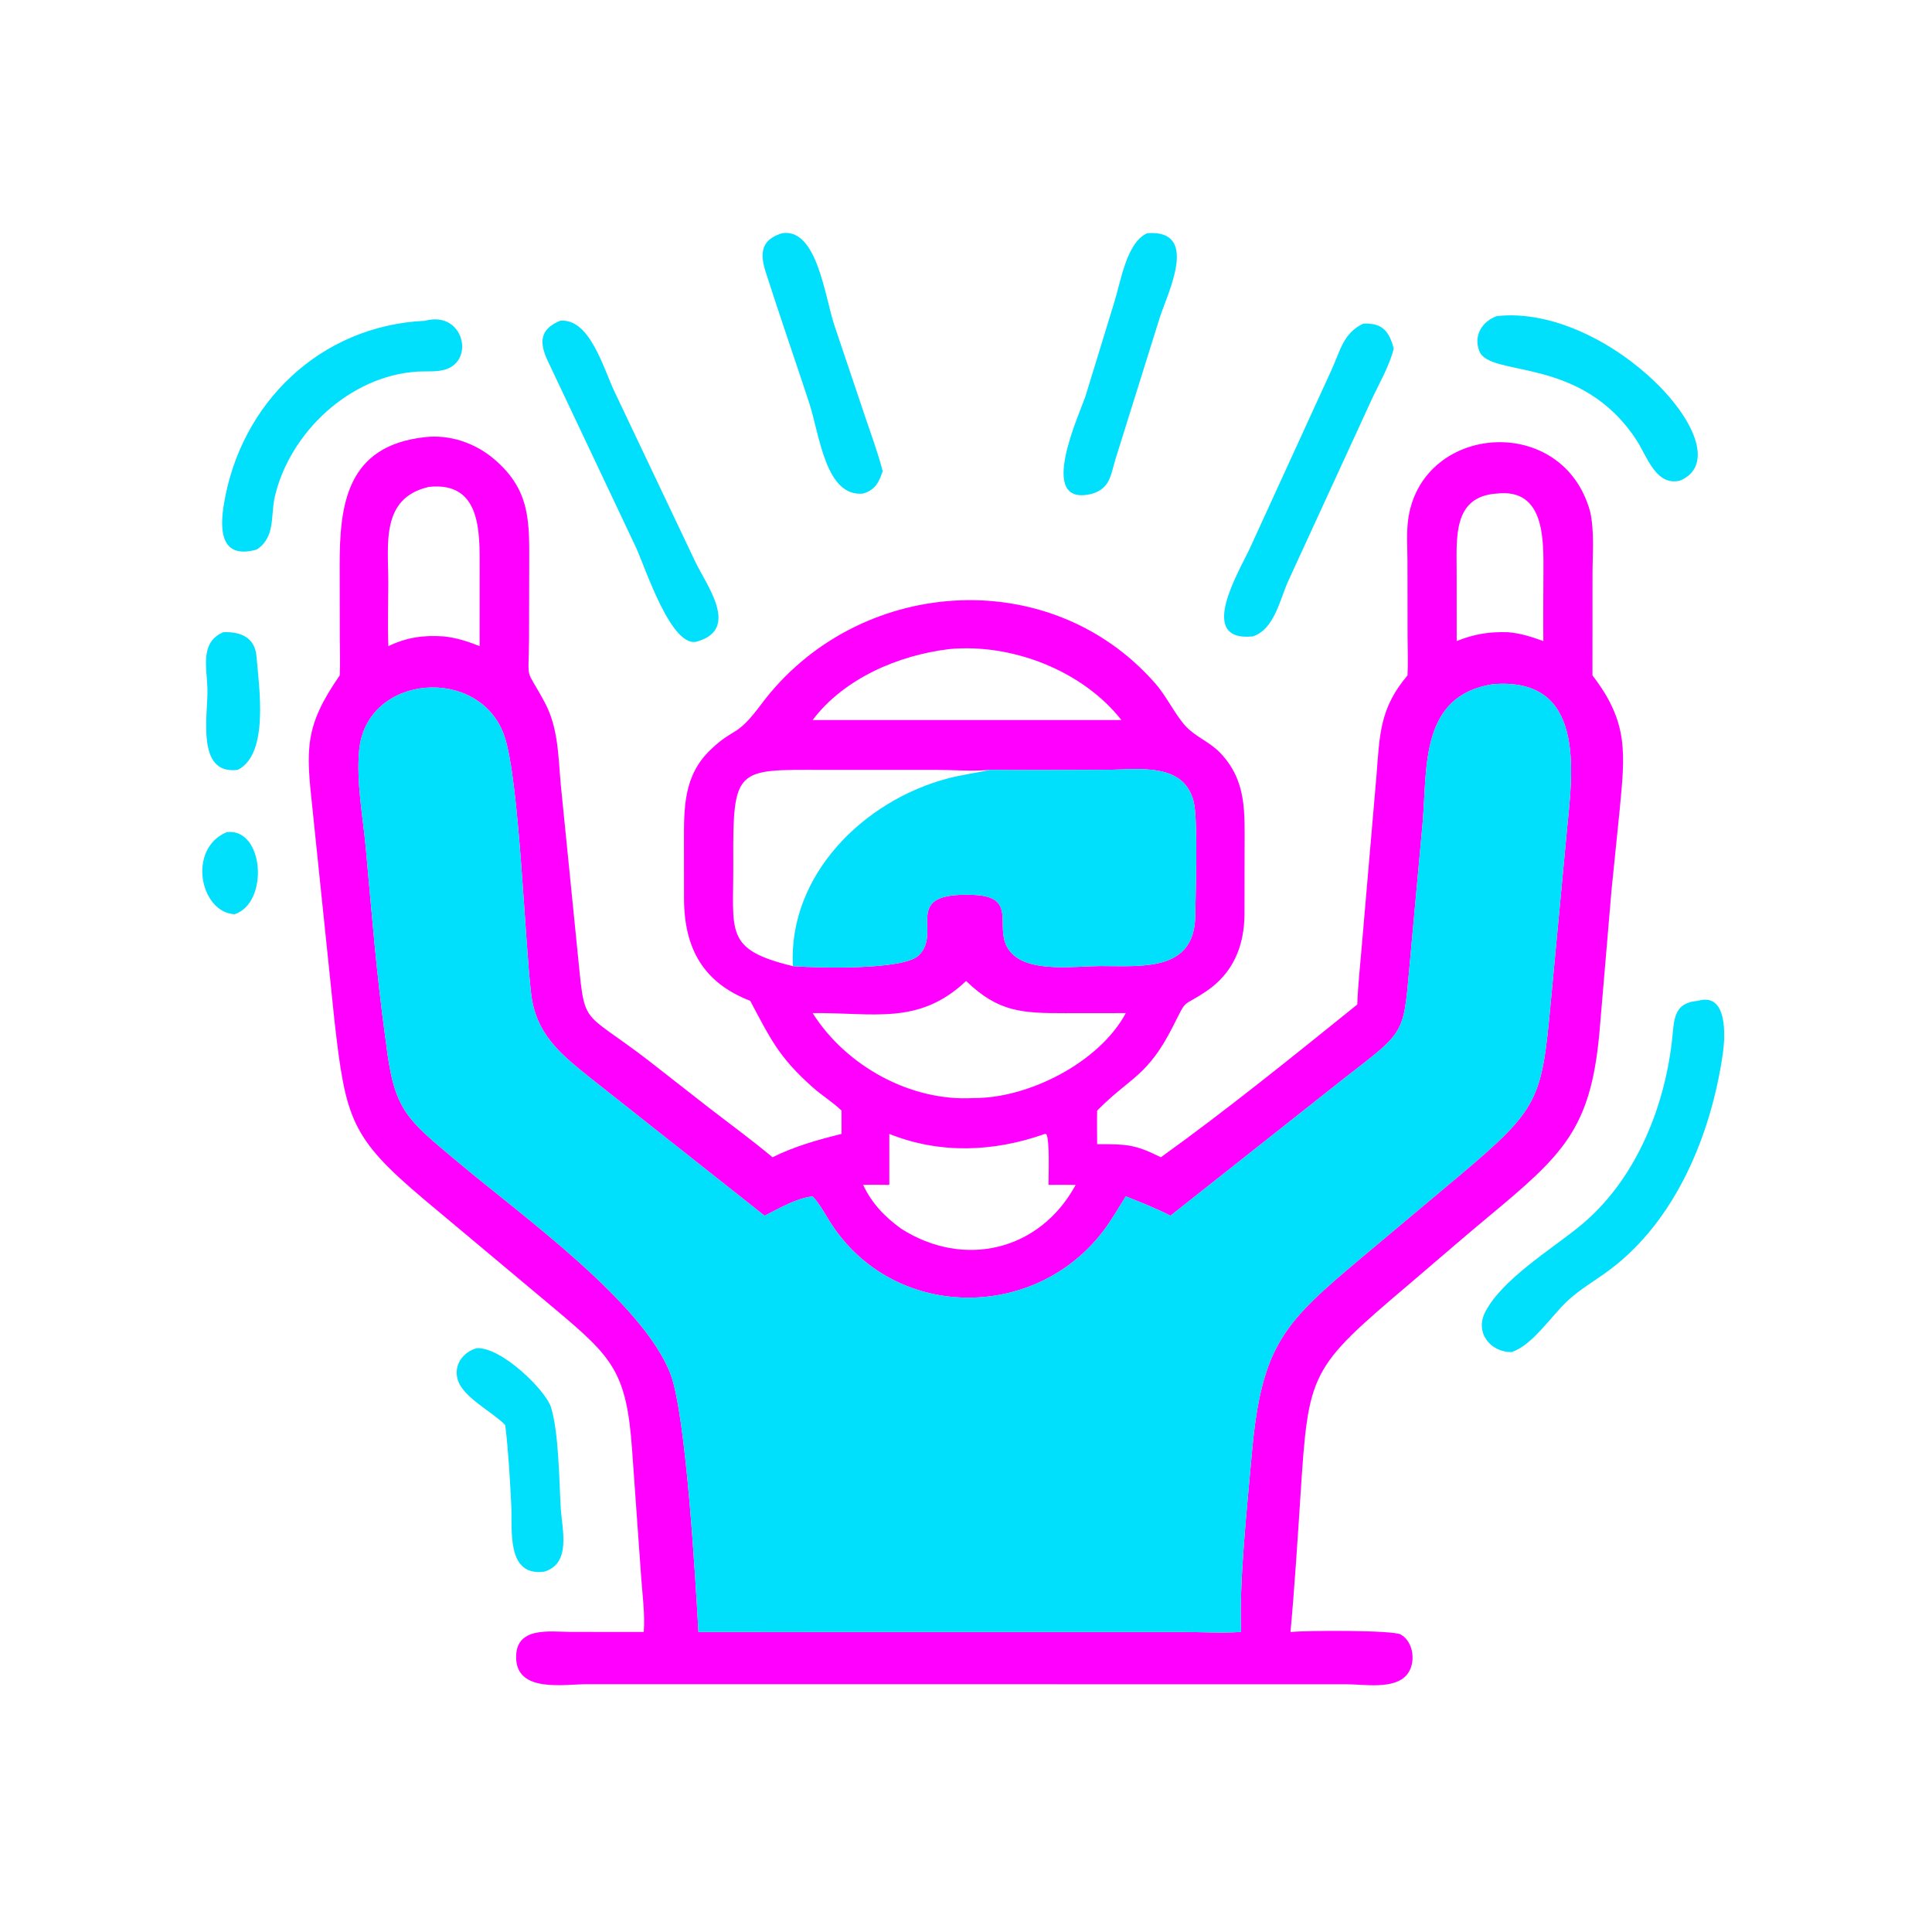
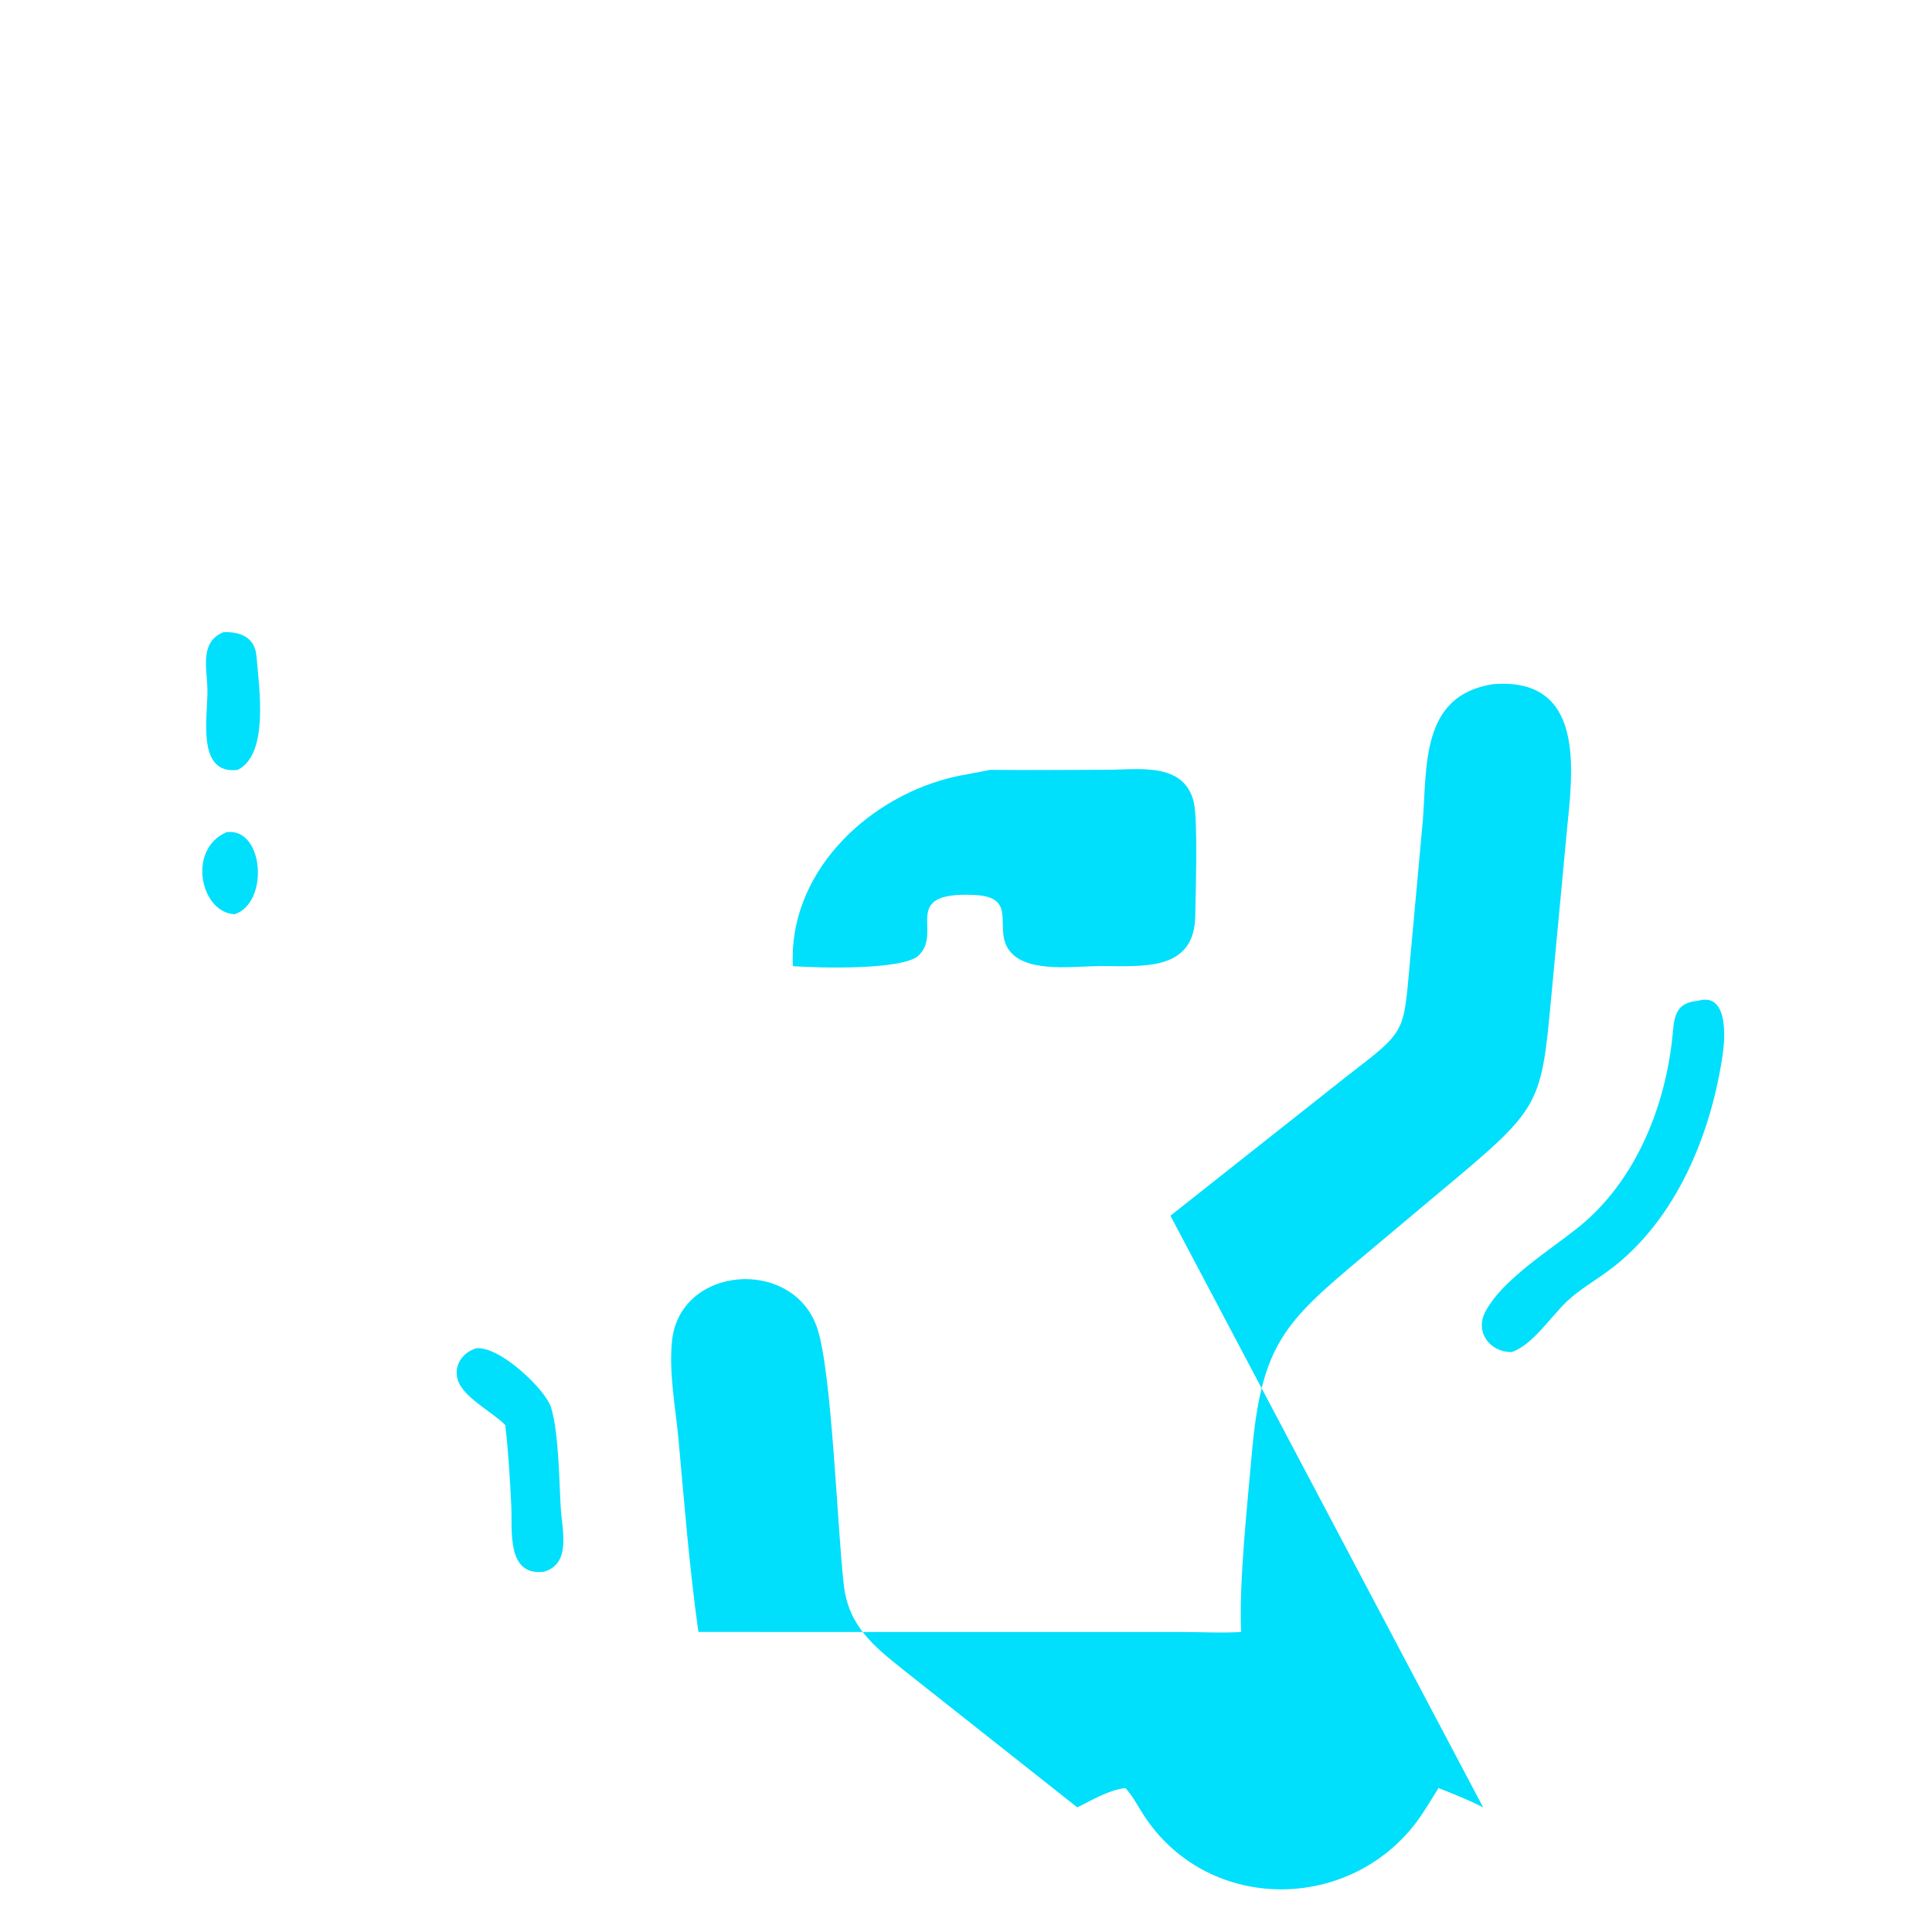
<svg xmlns="http://www.w3.org/2000/svg" width="1024" height="1024">
-   <path fill="#00DFFC" d="M457.486 261.594c-19.98 2.032-23.096-31.278-28.568-47.956-7.612-23.202-15.67-46.285-23.108-69.54-3.226-10.088-2.304-17.154 8.816-20.508 18.566-2.69 22.562 33.979 27.676 49.05l16.018 47.578c3.276 9.766 6.97 19.552 9.51 29.536-1.99 5.914-3.888 9.83-10.344 11.84zm121.704 0c-30.982 8.196-6.332-43.49-3.684-52.176l15.184-49.535c3.47-11.142 6.472-31.476 17.414-36.293 27.966-2.005 10.782 31.63 6.548 44.871L591.33 243.01c-2.62 8.53-2.796 15.588-12.14 18.584zm311.262-6.872c-12.748 3.15-17.47-12.858-23.01-21.354-29.596-45.39-77.984-32.956-83.43-47.416-3.088-8.194 1.594-15.652 9.352-18.409 60.256-6.666 132.598 72.215 97.088 87.179zM136.095 291.26c-19.085 5.396-19.702-10.118-17.432-23.974 8.82-53.846 51.266-94.737 106.615-97.26 19.544-5.37 26.228 19.213 12.276 25.27-4.876 2.117-11.088 1.347-16.306 1.663-35.6 2.158-67.573 32.133-75.567 66.177-2.392 10.186.498 21.44-9.586 28.124zm234.091 48.522c-13.98 5.694-28.432-39.818-33.198-49.838L290.3 191.231c-4.606-9.84-4.202-16.735 6.566-21.205 15.52-1.6 22.872 24.818 28.636 37.156l43.032 90.61c6.062 12.56 23.35 35.298 1.652 41.99zm293.764-2.466c-30.288 2.98-6.68-35.306-1.564-46.562l43.404-94.8c4.566-9.966 6.142-19.327 16.686-24.386 9.954-.571 13.814 3.822 16.224 13.182-2.298 9.281-7.452 17.93-11.48 26.574l-44.386 96.52c-4.504 9.92-7.384 25.824-18.884 29.472z" />
-   <path fill="#f0f" d="M180.06 357.99c.318-6.666.04-13.426.028-20.104l-.056-38.17c-.027-32.532 3.775-63.504 45.246-68.022 12.996-1.496 26.36 3.028 36.322 11.398 20.114 16.9 18.91 34.116 18.888 58.068l-.09 37.892c-.198 23.63-2.242 13.564 8.306 33.234 7.252 13.524 7.14 28.412 8.484 43.31l8.634 86.05c4.596 44.3.646 31.77 38.112 60.626l32.08 25.08c11.184 8.598 22.602 16.992 33.442 26.02 11.752-5.83 23.894-9.23 36.57-12.366v-12.362c-4.604-4.476-10.4-8.016-15.246-12.316-18.184-16.14-22.508-25.966-33.158-45.882-24.808-9.566-35.028-27.686-35.078-54.26l-.028-29.478c-.004-18.758-.308-35.656 14.296-49.518 12.712-12.066 13.21-5.862 26.612-23.836 50.31-67.464 152.524-75.48 208.87-11.146 6.22 7.102 10.344 16.31 16.03 22.566 5.056 5.566 12.708 8.42 18.11 13.958 14.566 14.926 13.222 31.96 13.222 51.248l-.046 34.512c-.106 16.88-5.978 31.336-20.426 41.008-13.368 8.948-9.558 2.866-17.518 18.568-13.454 26.54-22.516 26.806-39.624 44.04l-.526.536c-.146 5.92-.002 11.88 0 17.804 15.466.02 19.666-.094 33.772 6.924 34.338-24.604 71.114-54.366 104.098-80.96.374-10.228 1.494-20.33 2.35-30.52l7.856-91.142c1.684-21.746 1.806-35.498 16.414-52.76.362-6.79.044-13.746.034-20.554l-.052-39.674c-.006-7.706-.682-16.138.562-23.73 8.16-49.752 82.006-54.884 96.244-2.908 2.374 10.388 1.262 22.87 1.27 33.52l-.022 53.346c19.274 24.998 17.246 41.176 14.414 71.318l-4.326 42.532-6.446 75.956c-4.712 50.946-19.466 64.398-59.13 97.368-14.056 11.684-27.868 23.764-41.812 35.594-52.548 44.582-53.182 46.136-57.414 111.106-1.554 23.85-3.16 49.382-5.342 73.116 8.794-.824 54.16-1.036 58.42 1.344 7.022 3.918 8.226 15.378 3.258 21.334-6.642 7.962-22.718 5.058-31.788 5.026l-402.782-.038c-11.872-.008-36.898 4.686-37.516-13.614-.582-17.178 17.74-14.122 28.87-14.09l38.758.038c.678-9.438-.638-19.206-1.334-28.642l-4.838-67.838c-2.914-41.468-10.406-49.068-40.86-74.676l-69.302-58.036c-38.845-32.73-41.642-42.5-47.577-94.712l-11.75-113.214c-3.377-31.068-4.13-42.95 14.514-69.872zm344.684 50.05l-.964.082c-9.052.726-18.406-.07-27.506-.08l-60.096.004c-45.988-.092-47.802-1.504-47.522 49.148.204 36.87-5.154 45.994 31.578 54.882 13.806 1.036 58.372 2.14 66.604-5.618 13.258-12.492-10.526-33.896 29.528-32.118 24.916 1.106 8.45 19.074 19.886 30.948 9.978 10.36 33.688 6.77 47.01 6.744 22.09-.044 49.894 3.17 50.256-26.734.14-11.556 1.546-50.736-.856-60.408-5.252-21.154-29.492-16.908-45.766-16.894-20.71.016-41.444.306-62.152.044zm-297.47-149.978c-25.618 5.91-21.46 30.368-21.472 50.63-.008 11.228-.374 22.566.044 33.778 9.768-4.676 18.682-5.924 29.45-5.154 6.748.754 12.634 2.624 18.916 5.154l.012-41.712c.012-18.668.826-45.692-26.95-42.696zm566.09 3.532c-23.55 1.5-21.292 23.69-21.31 41.58l.018 36.608c9.4-3.77 17.118-4.992 27.206-4.696 6.756.58 12.378 2.406 18.726 4.696-.132-12.01.004-24.03.042-36.04.05-17.002 1.07-45.104-24.682-42.148zM503.01 344.042c-26.9 3.268-55.574 15.488-72.296 37.584h163.65c-20.586-26.212-58.166-40.782-91.354-37.584zm288.096 18.616c-38.334 6.124-34.618 43.514-37.05 73.148l-6.372 69.616c-4.06 43.41-1.056 39.608-34.7 65.694L620.36 644.36c-7.638-3.932-15.668-7.098-23.65-10.262-4.016 6.298-7.804 13.014-12.366 18.92-36.83 47.688-111.456 46.776-144.472-5.452-2.938-4.648-5.386-9.4-9.158-13.468-8.978 1.106-17.456 6.292-25.466 10.262l-92.788-73.366c-15.66-12.54-28.45-23.056-30.96-44.332-3.452-29.25-6.24-112.624-14.046-136.172-12.576-37.944-73.171-33.664-77.07 7.044-1.627 16.998 1.982 35.248 3.53 52.212 3.03 33.23 5.669 66.768 10.258 99.814l.264 1.824c4.386 37.5 10.586 41.282 38.746 64.914 33.49 28.106 97.994 74.22 112.28 112.176 8.13 21.596 13.152 108.066 14.724 136.506l256.716.016c10.208.01 20.752.642 30.914-.016-1.17-26.404 3.286-67.172 5.64-94.106 5.112-58.466 17.376-70.012 58.77-104.754l52.318-43.868c41.094-34.666 42.622-39.752 47.292-90l8.702-92.534c3.134-31.336 9.822-81.19-39.432-77.06zM512.046 519.94c-25.104 23.796-49.344 16.618-81.332 17.026 17.672 27.998 51.974 46.99 85.306 45.02 28.746.266 66.52-18.646 80.69-45.02l-32.166.034c-22.722 0-35.262-.44-52.498-17.06zm41.726 81.066c-26.966 9.548-55.5 10.76-82.414 0v27c-4.622-.04-9.25-.126-13.872 0 4.518 9.736 11.464 16.946 20.088 23.196 33.15 21.226 73.504 11.972 92.558-23.196-4.806-.052-9.606-.05-14.412 0 .006-4.654.776-24.444-1.24-26.978l-.708-.022z" />
-   <path fill="#00DFFC" d="M126.033 408.04c-22.41 2.886-15.72-29.136-16.085-43.052-.283-10.75-4.18-24.728 8.468-29.902 9.29-.37 16.687 2.908 17.512 12.686 1.422 16.864 6.735 51.84-9.895 60.268zM620.36 644.36l92.624-73.244c33.644-26.086 30.64-22.284 34.7-65.694l6.372-69.616c2.432-29.634-1.284-67.024 37.05-73.148 49.254-4.13 42.566 45.724 39.432 77.06l-8.702 92.534c-4.67 50.248-6.198 55.334-47.292 90l-52.318 43.868c-41.394 34.742-53.658 46.288-58.77 104.754-2.354 26.934-6.81 67.702-5.64 94.106-10.162.658-20.706.026-30.914.016l-256.716-.016c-1.572-28.44-6.594-114.91-14.724-136.506-14.286-37.956-78.79-84.07-112.28-112.176-28.16-23.632-34.36-27.414-38.746-64.914l-.264-1.824c-4.589-33.046-7.228-66.584-10.259-99.814-1.547-16.964-5.156-35.214-3.528-52.212 3.898-40.708 64.493-44.988 77.069-7.044 7.806 23.548 10.594 106.922 14.046 136.172 2.51 21.276 15.3 31.792 30.96 44.332l92.788 73.366c8.01-3.97 16.488-9.156 25.466-10.262 3.772 4.068 6.22 8.82 9.158 13.468 33.016 52.228 107.642 53.14 144.472 5.452 4.562-5.906 8.35-12.622 12.366-18.92 7.982 3.164 16.012 6.33 23.65 10.262z" />
+   <path fill="#00DFFC" d="M126.033 408.04c-22.41 2.886-15.72-29.136-16.085-43.052-.283-10.75-4.18-24.728 8.468-29.902 9.29-.37 16.687 2.908 17.512 12.686 1.422 16.864 6.735 51.84-9.895 60.268zM620.36 644.36l92.624-73.244c33.644-26.086 30.64-22.284 34.7-65.694l6.372-69.616c2.432-29.634-1.284-67.024 37.05-73.148 49.254-4.13 42.566 45.724 39.432 77.06l-8.702 92.534c-4.67 50.248-6.198 55.334-47.292 90l-52.318 43.868c-41.394 34.742-53.658 46.288-58.77 104.754-2.354 26.934-6.81 67.702-5.64 94.106-10.162.658-20.706.026-30.914.016l-256.716-.016l-.264-1.824c-4.589-33.046-7.228-66.584-10.259-99.814-1.547-16.964-5.156-35.214-3.528-52.212 3.898-40.708 64.493-44.988 77.069-7.044 7.806 23.548 10.594 106.922 14.046 136.172 2.51 21.276 15.3 31.792 30.96 44.332l92.788 73.366c8.01-3.97 16.488-9.156 25.466-10.262 3.772 4.068 6.22 8.82 9.158 13.468 33.016 52.228 107.642 53.14 144.472 5.452 4.562-5.906 8.35-12.622 12.366-18.92 7.982 3.164 16.012 6.33 23.65 10.262z" />
  <path fill="#00DFFC" d="M524.744 408.04c20.708.262 41.442-.028 62.152-.044 16.274-.014 40.514-4.26 45.766 16.894 2.402 9.672.996 48.852.856 60.408-.362 29.904-28.166 26.69-50.256 26.734-13.322.026-37.032 3.616-47.01-6.744-11.436-11.874 5.03-29.842-19.886-30.948-40.054-1.778-16.27 19.626-29.528 32.118-8.232 7.758-52.798 6.654-66.604 5.618-2.476-48.414 37.692-87.914 82.422-99.57 7.238-1.886 14.768-2.846 22.088-4.466zm-400.36 76.522c-18.382-.93-25.215-34.704-4.202-43.512 19.738-2.432 22.583 37.382 4.202 43.512zm676.738 232.076c-11.268.038-19.556-10.392-13.894-21.304 8.976-17.302 34.74-32.966 49.99-45.364 28.942-23.53 44.614-61.402 48.908-97.85 1.306-11.088.27-20.51 13.83-21.674 15.958-4.674 14.424 19.178 13.196 27.802-6.068 42.554-24.716 88.494-60.152 114.904-7.284 5.428-15.422 10.052-22.09 16.224-8.72 8.072-18.694 23.726-29.788 27.262zm-533.324 38.678c-6.802-7.054-22.474-14.656-25.206-24.09-2.238-7.734 2.718-14.55 10.08-16.666 12.98-.722 36.588 22.24 39.396 31.4 4.142 13.514 4.29 39.114 5.146 53.406.678 11.312 5.764 29.436-8.886 33.68-20.18 2.482-16.67-22.23-17.344-35.372-.718-14.048-1.5-28.4-3.186-42.358z" />
</svg>